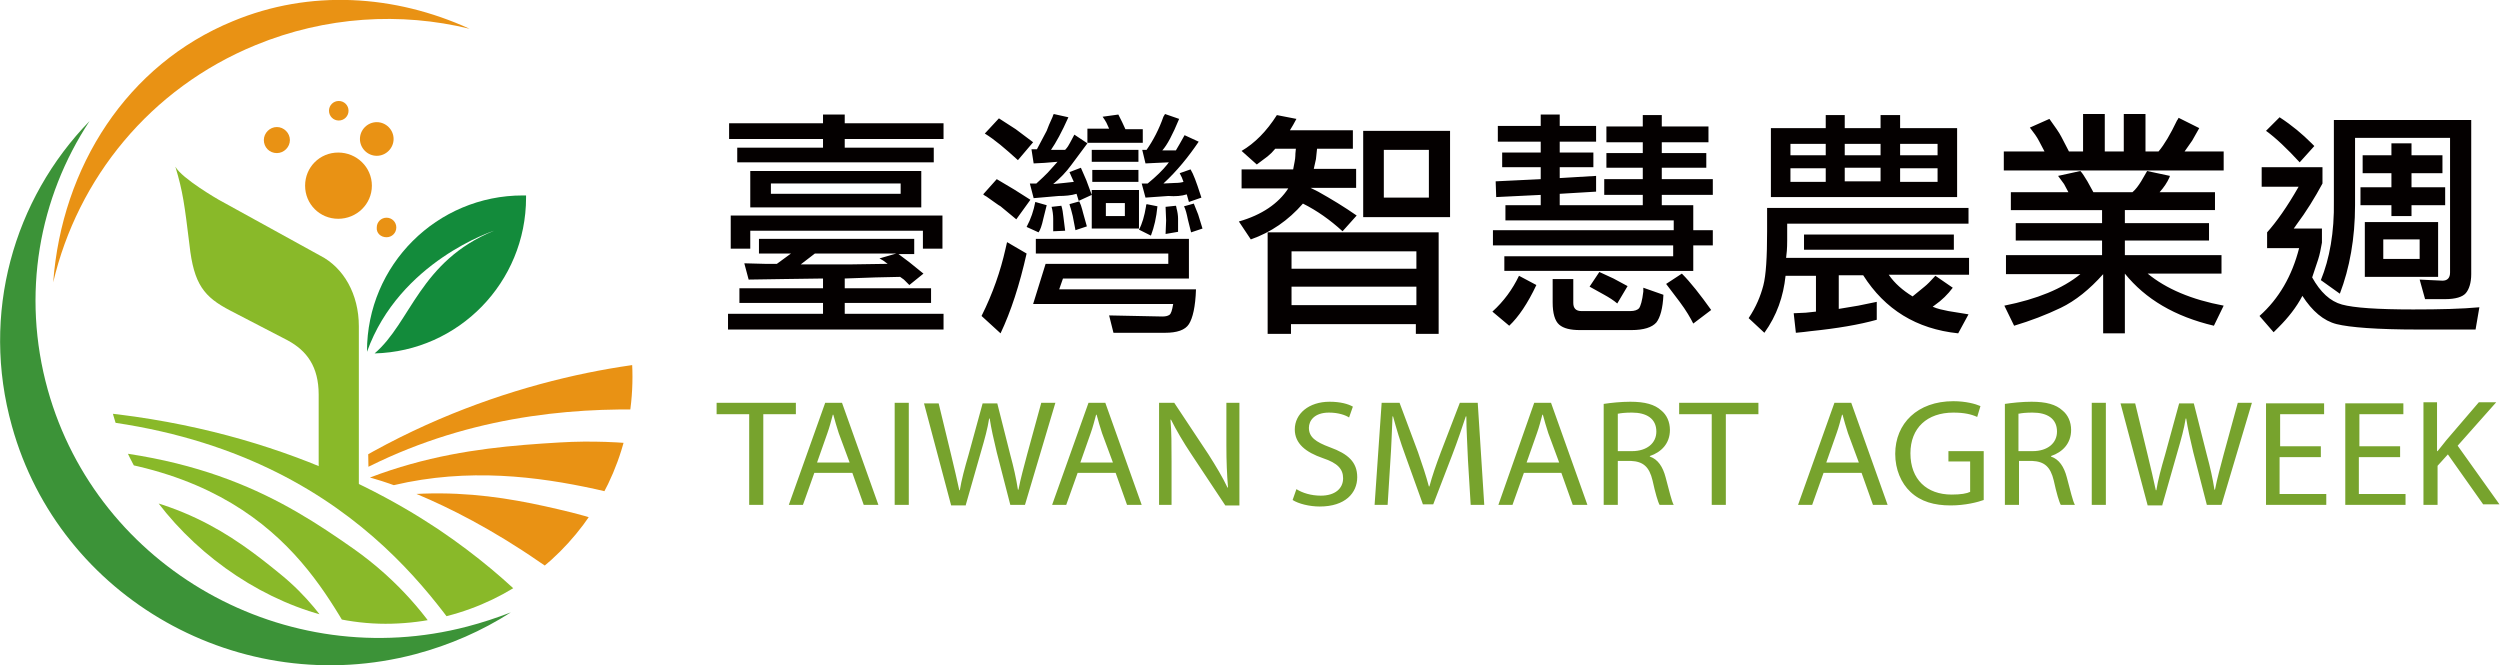
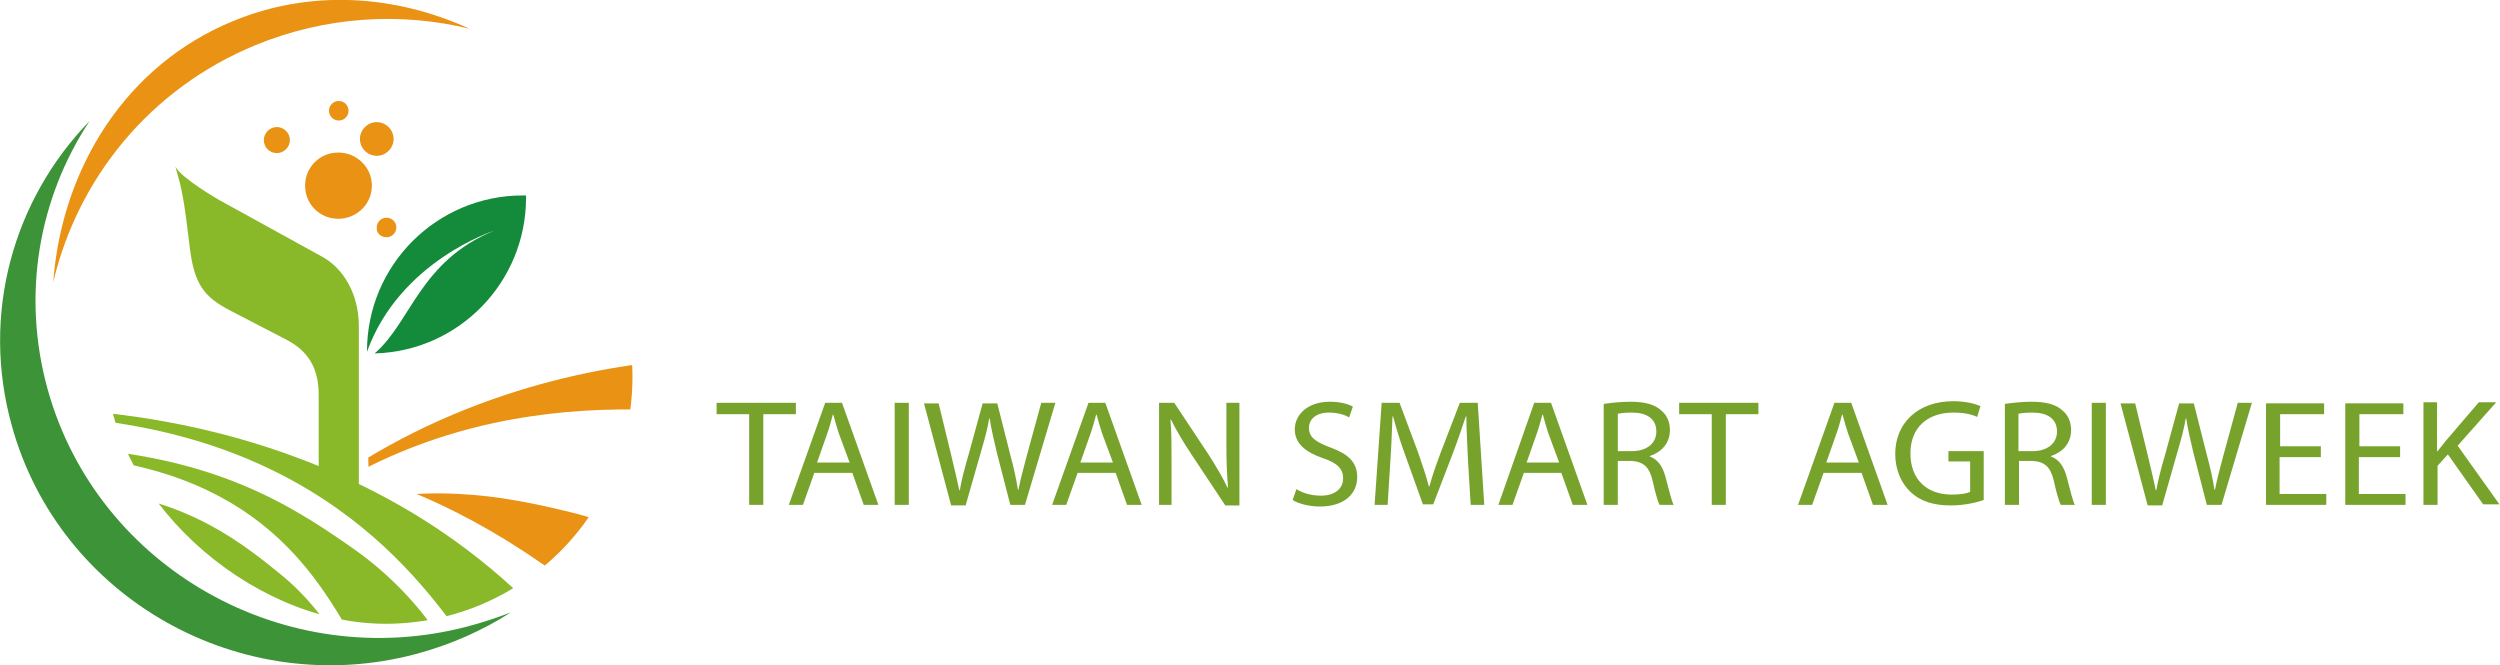
<svg xmlns="http://www.w3.org/2000/svg" xmlns:xlink="http://www.w3.org/1999/xlink" version="1.1" id="圖層_1" x="0px" y="0px" viewBox="0 0 460.5 122.5" style="enable-background:new 0 0 460.5 122.5;" xml:space="preserve">
  <style type="text/css">
	.st0{fill:#E99214;}
	.st1{clip-path:url(#SVGID_2_);fill:#89B929;}
	.st2{clip-path:url(#SVGID_2_);}
	.st3{clip-path:url(#SVGID_4_);fill:#E99214;}
	.st4{fill-rule:evenodd;clip-rule:evenodd;fill:#89B929;}
	.st5{fill:#138B3B;}
	.st6{fill:#3C9338;}
	.st7{fill:#040000;}
	.st8{fill:#77A32D;}
</style>
  <g>
    <path class="st0" d="M47.1,8.3c12.9-5.3,26.7-6.1,39.4-3C72.7-1,57.1-2,42.9,3.9c-19.5,8-31.5,26.8-33.1,48.1   C14.3,32.9,27.6,16.3,47.1,8.3z" />
    <g>
      <defs>
        <path id="SVGID_1_" d="M116.5,69.4c0,25.2-20.4,45.5-45.5,45.5c-25.2,0-51.6-23.7-51.6-48.8C19.4,41,45.8,23.8,71,23.8     C96.1,23.8,116.5,44.2,116.5,69.4" />
      </defs>
      <clipPath id="SVGID_2_">
        <use xlink:href="#SVGID_1_" style="overflow:visible;" />
      </clipPath>
      <path class="st1" d="M51.7,105.8c4.8,3.9,8.1,8.3,10.3,11.9l-13.6,1.2c-6.1-10.5-12.1-25-37.1-26.7l0.6-2.4    C32.4,90.8,42.9,98.6,51.7,105.8z" />
      <path class="st1" d="M65.6,118.6C58.2,106,46.9,84,4.8,83.6v-1.4C36.8,82.4,52.3,92.1,65,101c8.7,6.1,14,13.1,16.8,17.6H65.6z" />
      <path class="st1" d="M80.6,97.4c14.9,10,22.6,19.9,24.3,22.2H86.7c-8.6-11.9-29-43.1-84.9-43.1v-1.4    C39.4,75.2,65.4,87.3,80.6,97.4z" />
      <g class="st2">
        <defs>
          <path id="SVGID_3_" d="M67.9,87.9c0,0,13.7,3.3,31.6,15.7c12.4,8.6,19.6,4.9,19.6,4.9V59.8c0,0-36,2.2-51.4,16.9L67.9,87.9" />
        </defs>
        <clipPath id="SVGID_4_">
          <use xlink:href="#SVGID_3_" style="overflow:visible;" />
        </clipPath>
        <path class="st3" d="M105.3,94.4c6.9,1.7,12.7,4.3,17,6.5l-15.7,13.6c-12-6.9-23.4-26.2-49-18.9l-0.7-1.1     C77.7,88.3,92.6,91.3,105.3,94.4z" />
-         <path class="st3" d="M120.4,92.7c-17.1-4.3-45.7-12.6-74.4,9.6l-1.4-0.9c21.8-16.9,41.5-18.9,58.5-19.9c11.7-0.7,22,1.1,28.2,2.5     L120.4,92.7z" />
-         <path class="st3" d="M120,66.8c19.3-2.1,33.9,0.9,37.2,1.4l-11.8,10c-17-2.5-60.1-10.4-96.5,20.3l-1.3-0.8     C72,77,100.4,69,120,66.8z" />
+         <path class="st3" d="M120,66.8c19.3-2.1,33.9,0.9,37.2,1.4l-11.8,10c-17-2.5-60.1-10.4-96.5,20.3C72,77,100.4,69,120,66.8z" />
      </g>
    </g>
    <path class="st0" d="M62.3,40.3c3.4,0,6.2-2.7,6.2-6.1c0-3.4-2.8-6.1-6.2-6.1c-3.4,0-6.1,2.7-6.1,6.1   C56.2,37.6,58.9,40.3,62.3,40.3z" />
    <path class="st0" d="M51,28.2c1.3,0,2.4-1.1,2.4-2.4c0-1.3-1.1-2.4-2.4-2.4c-1.3,0-2.4,1.1-2.4,2.4C48.6,27.1,49.6,28.2,51,28.2z" />
    <path class="st0" d="M69.4,28.7c1.7,0,3.1-1.4,3.1-3.1c0-1.7-1.4-3.1-3.1-3.1c-1.7,0-3.1,1.4-3.1,3.1   C66.3,27.3,67.7,28.7,69.4,28.7z" />
    <path class="st0" d="M62.4,22.2c1,0,1.8-0.8,1.8-1.8c0-1-0.8-1.8-1.8-1.8c-1,0-1.8,0.8-1.8,1.8C60.6,21.4,61.4,22.2,62.4,22.2z" />
    <path class="st0" d="M71.2,43.7c1,0,1.8-0.8,1.8-1.8c0-1-0.8-1.8-1.8-1.8c-1,0-1.8,0.8-1.8,1.8C69.3,42.9,70.1,43.7,71.2,43.7z" />
    <path class="st4" d="M32.3,30.7c1.2,2.2,8,6.1,8,6.1l18.7,10.3c4.3,2.2,7.1,7.1,7.1,13v30.4l-7.4-3.8v-14c0-5.2-2.2-8.1-5.7-10   l-10.6-5.5c-4.8-2.5-6.7-4.8-7.5-12.1C34,37.8,33.7,35.3,32.3,30.7z" />
    <path class="st5" d="M96.9,36c-0.2,0-0.4,0-0.6,0c-15.8,0-28.7,12.8-28.7,28.7l0,0.1C73.6,48.1,91,42.5,91,42.5   c-13.7,5.6-15.3,16.9-22,22.6C84.5,64.7,96.9,52,96.9,36.4L96.9,36z" />
    <path class="st6" d="M86.1,115.4C52.6,124.2,18,104.7,8.8,71.8c-4.9-17.6-1.6-35.4,7.7-49.5C2.5,36.7-3.6,57.8,2.2,78.5   c8.8,31.7,42.1,50.5,74.3,42c6.4-1.7,12.3-4.3,17.6-7.7C91.5,113.8,88.8,114.7,86.1,115.4z" />
  </g>
-   <path class="st7" d="M445.7,47.7H439v-3.6h6.7V47.7z M417.5,45.7h6c-1.3,5.1-3.7,9.3-7.3,12.5l2.6,3l0.9-0.9  c1.8-1.8,3.3-3.7,4.4-5.8c1.8,2.8,3.9,4.6,6.3,5.2c2.4,0.6,7.4,1,15,1H456l0.7-4.1c-3.2,0.3-7.3,0.4-12.2,0.4  c-6.6,0-10.9-0.3-13.1-0.9c-2.2-0.6-4-2.3-5.5-5l1.1-3.3c0.3-0.9,0.5-2,0.7-3.1v-2.6h-5.2c0.2-0.3,0.4-0.5,0.5-0.7  c1.8-2.4,3.4-5,4.8-7.6v-3h-11.2v3.6h6.8c-2.1,3.7-4.1,6.5-5.8,8.4V45.7z M426.3,26.9l-0.5-0.5c-1.7-1.7-3.6-3.3-5.9-4.8l-2.5,2.5  c1.8,1.3,3.9,3.3,6.2,5.8L426.3,26.9z M427.5,51.6l3.5,2.5c1.8-4.7,2.8-10.2,2.8-16.3V37v-0.8V25.4h17.5v24.8c0,1-0.5,1.5-1.4,1.5  l-4.2-0.2l1,3.6h3.7c1.9,0,3.2-0.4,3.8-1.1c0.6-0.7,1-1.9,1-3.5V50V22.1h-25.3v12.5c0,0.3,0,0.7,0,1.1c0,0.4,0,0.9,0,1.3  C430,42.8,429.1,47.7,427.5,51.6z M444.2,39.8v-2h6.2v-3.3h-6.2v-2.6h5.7v-3.3h-5.7v-2.2h-3.7v2.2h-5.3v3.3h5.3v2.6h-5.7v3.3h5.7v2  H444.2z M435.6,40.9V51h13.5V40.9H435.6z M387.4,47h-17.9v3.5h13.7c-3.3,2.7-8,4.6-14,5.8l1.8,3.7c3-0.9,5.9-2,8.6-3.3  c2.7-1.3,5.3-3.4,7.8-6.2v10.9h4v-11c3.8,4.7,9.2,7.9,16.4,9.6l1.8-3.7c-5.9-1.1-10.6-3.1-14-5.9h13.6V47h-17.8v-2.7h15.5v-3.2  h-15.5v-2.4H408v-3.3h-10.2c0.8-0.9,1.4-1.8,1.8-2.7l0.1-0.3l-4.2-0.9l-1.1,1.9c-0.5,0.8-1,1.5-1.6,2h-7.2l-1.1-2  c-0.5-0.8-0.9-1.5-1.3-1.9l-4.1,0.9l1.1,1.5l0.8,1.5h-10.6v3.3h16.8v2.4h-15.9v3.2h15.9V47z M395.2,27.9v-6.9h-4v6.9h-3.5v-6.9h-4  v6.9h-2.6l-1.4-2.7c-0.4-0.8-1.2-1.9-2.2-3.3l-3.6,1.6c0.7,0.9,1.3,1.7,1.7,2.5l1,1.9h-7.5v3.5h40.5v-3.5h-7.2c0.5-0.7,1-1.4,1.4-2  l1.3-2.3l-3.8-1.9c-0.1,0.2-0.2,0.4-0.3,0.5c-1.2,2.5-2.3,4.4-3.4,5.7H395.2z M350,33.5v-2.5h6.9v2.5H350z M346.4,30.9v2.5h-6.6  v-2.5H346.4z M329.8,33.5v-2.5h6.5v2.5H329.8z M329.8,28.6v-2.1h6.5v2.1H329.8z M339.8,28.6v-2.1h6.6v2.1H339.8z M350,28.6v-2.1h6.9  v2.1H350z M332.3,46h27.6v-2.8h-27.6V46z M362.6,41.5v-3.2h-37.1v4.3c0,4.8-0.2,8.1-0.7,10c-0.5,1.9-1.3,3.9-2.7,6l2.9,2.7  c2.3-3.2,3.5-6.7,3.9-10.5h5.6v6.6l-1.9,0.2l-2.2,0.1l0.4,3.6c1.1-0.1,2-0.2,2.7-0.3c4.9-0.5,9-1.2,12.2-2.1v-3.3l-3.4,0.7l-3.6,0.6  v-6.2h4.5c4,6.3,9.8,9.9,17.5,10.7l1.9-3.5l-3.7-0.6c-1-0.2-2-0.4-2.9-0.8c0.1-0.1,0.3-0.2,0.4-0.3c1.3-0.9,2.4-2,3.3-3.2l-3.2-2.2  c-0.9,1-1.5,1.6-2,2l-2.2,1.8c-1.8-1.1-3.3-2.4-4.4-4h14.8v-3.1H329c0.1-0.7,0.2-1.7,0.2-3.2l0-3.1H362.6z M350,23.6v-2.4h-3.6v2.4  h-6.6v-2.4h-3.5v2.4h-10.1v12.7h34.3V23.6H350z M299.8,52.7l-2.6-1.4l-2.6-1.2l-1.8,2.7l2.7,1.5c0.9,0.5,1.7,1,2.4,1.6L299.8,52.7z   M311.9,49.9v-4.7h3.6v-2.8h-3.6v-4.6h-5.8v-1.9h9.4v-2.9h-9.4v-2.1h8.2v-2.7h-8.2v-2h8.6v-2.9h-8.6v-2.1h-3.5v2.1h-6.7v2.9h6.7v2  h-6.7v2.7h6.7v2.1h-7.1v2.9h7.1v1.9h-15.3v-2.1l6.7-0.4v-2.9l-6.7,0.4v-2h6.2v-2.7h-6.2v-2h6.7v-2.9h-6.7v-2.1h-3.5v2.1h-7.9v2.9  h7.9v2h-7.1v2.7h7.1v2.2l-8.3,0.4l0.1,2.9l8.2-0.4v1.9h-6.5v2.8h31v1.8H275v2.8h33.2v2h-31.1v2.7H311.9z M279.8,50.8  c-1.2,2.5-2.8,4.7-4.9,6.6L278,60c1.7-1.6,3.4-4.1,5-7.5L279.8,50.8z M315.2,57.1c-2-2.8-3.8-5.1-5.4-6.7l-2.9,1.9l2.5,3.3  c1.2,1.6,2,3,2.5,4L315.2,57.1z M286,51.5v4.2c0,2,0.4,3.4,1.2,4.1c0.8,0.7,2.1,1,3.8,1h9.5c2.3,0,3.8-0.5,4.6-1.4  c0.7-0.9,1.2-2.6,1.3-5.1l-3.7-1.3c0,0.3,0,0.6,0,0.7c-0.2,1.7-0.5,2.7-0.8,3.1c-0.3,0.3-0.8,0.5-1.6,0.5h-9c-1,0-1.5-0.5-1.5-1.5  v-4.4H286z M260.9,49.5h-23v-3.2h23V49.5z M260.9,56.2h-23v-3.4h23V56.2z M263.2,36.4h-8.3v-8.8h8.3V36.4z M233.6,61.5h4.2v-1.8h23  v1.8h4.2V42.8h-31.5V61.5z M230.4,44.1c3.7-1.3,6.9-3.5,9.6-6.6c2.6,1.3,5,3,7.3,5.1l2.6-2.9c-2.3-1.6-4.6-3-7.1-4.4l-1.4-0.7h8.4  v-3.5H242l0.4-1.8l0.2-1.9h6.6v-3.4h-11.6l0.6-1l0.6-1.1l-3.6-0.7c-1.9,3-4.1,5.2-6.5,6.6l2.8,2.5l2-1.5c0.5-0.4,0.9-0.8,1.4-1.4  h3.8c0,0.2-0.1,0.7-0.1,1.3c0,0.6-0.2,1.4-0.4,2.5h-9.5v3.5h8.6c-1.8,2.8-4.9,4.9-9.1,6.1L230.4,44.1z M251.1,40h16V24.1h-16V40z   M207.2,39.8h-3.5v-2.4h3.5V39.8z M217,42.7l0-2.4c0-0.6-0.1-1.3-0.3-2c0-0.1,0-0.2-0.1-0.4l-1.9,0.2l0.1,2.5l-0.1,2.5L217,42.7z   M221.5,42.1l-0.8-2.6l-0.8-2l-1.8,0.5c0.3,0.6,0.5,1.4,0.7,2.4l0.6,2.4L221.5,42.1z M211.2,37.6c-0.1,0.2-0.1,0.3-0.1,0.4  c-0.3,1.8-0.7,3.2-1.3,4.3l2.2,1.1c0.6-1.6,1-3.3,1.2-5.4L211.2,37.6z M196.2,42.5l-0.3-2.4c-0.1-0.9-0.2-1.6-0.4-2.2l-1.8,0.2  c0.2,0.7,0.3,1.5,0.3,2.2v0.5c0,0.5,0,0.9,0,1.1c0,0.3,0,0.5,0,0.7L196.2,42.5z M200.2,41.7l-0.7-2.5c-0.1-0.4-0.2-0.8-0.4-1.4  l-0.3-0.7l-1.8,0.5l0.1,0.4c0.2,0.5,0.3,1.1,0.5,1.8l0.5,2.6L200.2,41.7z M190.7,37.2c-0.3,1.6-0.8,3.1-1.6,4.6l2.2,1  c0.3-0.4,0.6-1.2,0.9-2.6l0.6-2.4L190.7,37.2z M195.1,53.3l0.7-2h23.2V44h-28.2v2.7h24.4v1.9h-22.6l-2.3,7.4h25.8  c-0.2,1.2-0.4,1.8-0.7,2c-0.3,0.2-0.7,0.3-1.3,0.3l-9.8-0.2l0.8,3.2h9.5c2.2,0,3.7-0.5,4.4-1.6c0.7-1.1,1.2-3.2,1.3-6.4H195.1z   M185.5,44.6c-0.1,0.5-0.2,0.9-0.3,1.3c-0.9,4-2.3,8.1-4.4,12.3l3.5,3.2c1.9-4,3.5-8.9,4.8-14.7L185.5,44.6z M189.8,36.8l-3-1.9  l-3.2-1.9l-2.5,2.8c0.2,0.2,0.4,0.3,0.6,0.4c1.3,0.9,2.2,1.6,2.6,1.8l2.9,2.4L189.8,36.8z M190.3,26.2c-1.1-0.8-2.1-1.6-3.2-2.4  l-3.1-2l-2.6,2.8c1.8,1.1,3.8,2.8,6.1,4.9L190.3,26.2z M209.8,42.1v-7.1h-8.7v7.1H209.8z M218.6,35.8l0.4,1.4l2.3-0.8  c-0.1-0.2-0.1-0.4-0.2-0.6c-0.7-2.2-1.3-3.8-1.8-4.6l-2,0.7l0.4,0.8l0.3,0.8c-0.3,0.1-0.8,0.2-1.6,0.2l-2.1,0.1  c2.5-2.3,4.6-4.9,6.5-7.7l-2.6-1.2l-0.9,1.6l-0.7,1.2l-1.2,0h-1.3c0.9-1,1.9-2.9,3.1-5.8l-2.6-0.9c-0.1,0.2-0.2,0.3-0.3,0.5  c-0.8,2.3-1.9,4.4-3.1,6.1l-0.8,0l0.6,2.5l2.1-0.1l2.2-0.1c-0.1,0.1-0.2,0.3-0.3,0.4c-0.8,1-2,2.2-3.6,3.5h-1.1l0.7,2.6l4.2-0.3  C216.5,36.2,217.7,36.1,218.6,35.8z M200.3,23.8v2.5h10.2v-2.5h-3.2l-0.6-1.3l-0.7-1.4l-2.9,0.4c0.2,0.3,0.5,0.7,0.7,1.1l0.5,1.1  H200.3z M201.2,33.5h8.5v-2.2h-8.5V33.5z M201.1,29.8h8.6v-2.2h-8.6V29.8z M198.3,35.7l0.4,1.3l2.4-1.1l-1-2.7l-1-2.3l-2.1,0.8  l0.3,0.7l0.5,1.1l-1.8,0.2l-2,0.2c1.2-1,2.4-2.2,3.4-3.6l2.9-3.9l-2.4-1.6l-0.8,1.5c-0.2,0.4-0.5,0.9-0.9,1.3l-1.2,0l-1.4,0  c0.9-1.3,2-3.3,3.2-6l-2.7-0.6c-0.1,0.2-0.2,0.4-0.2,0.5c-0.5,1.1-0.9,2-1.1,2.6l-1.8,3.4h-1l0.4,2.6l2-0.1l2.4-0.2l-1.8,2  c-0.5,0.5-1.2,1.2-2.1,2l-1.2,0l0.7,2.7l4.6-0.4C196.2,36.1,197.3,36,198.3,35.7z M165.1,46.7l-3.1,0.9l0.7,0.4l0.8,0.6l-6.7,0.1  c-2.1,0-3.9,0-5.4,0c-1.4,0-2.7,0-3.9,0l2.6-2H165.1z M165.9,35.7H142v-1.9h23.9V35.7z M168.4,46.7V44h-28.6v2.7h5.9l-2.6,1.9h-2.2  l-3.8-0.1l0.8,3l6.4-0.1l7.3-0.1v1.8h-15.4v2.7h15.4v2h-17.5v2.9h39.7v-2.9h-18.2v-2h15.9v-2.7h-15.9v-1.8l5.7-0.2l4.5-0.1l0.7,0.5  l1,1l2.6-2.1l-2.6-2.1l-2-1.5H168.4z M134.6,39.7v6.1h3.6v-3.3H170v3.3h3.6v-6.1H134.6z M138.2,31.5v6.7h31.5v-6.7H138.2z   M134.3,22.7v2.9h17.3v1.6h-15.8v2.7h36.2v-2.7h-16.4v-1.6h18.2v-2.9h-18.2v-1.6h-4v1.6H134.3z" />
  <path class="st8" d="M446.5,93h2.5v-7.2l1.9-2.1l6.5,9.2h3l-7.7-10.8l7.1-8h-3.2l-6,7c-0.5,0.6-1,1.3-1.6,2h-0.1v-9h-2.5V93z   M442.2,82.2h-7.6v-5.9h8.1v-2h-10.7V93h11.1v-2h-8.6v-6.8h7.6V82.2z M427.6,82.2h-7.6v-5.9h8.1v-2h-10.7V93h11.1v-2h-8.6v-6.8h7.6  V82.2z M398.3,93l2.8-9.8c0.7-2.4,1.2-4.2,1.5-6.1h0.1c0.3,1.9,0.7,3.7,1.3,6.2l2.5,9.7h2.7l5.6-18.8h-2.6l-2.6,9.5  c-0.6,2.3-1.2,4.4-1.6,6.5h-0.1c-0.3-2-0.8-4.2-1.4-6.4l-2.4-9.5h-2.7l-2.6,9.5c-0.7,2.4-1.3,4.6-1.6,6.5h-0.1  c-0.4-1.8-0.9-4.1-1.5-6.5l-2.3-9.5h-2.7l5,18.8H398.3z M385.3,74.2V93h2.6V74.2H385.3z M371.9,76.2c0.4-0.1,1.3-0.2,2.5-0.2  c2.7,0,4.5,1.1,4.5,3.5c0,2.1-1.7,3.6-4.5,3.6h-2.6V76.2z M369.4,93h2.5v-8.1h2.4c2.3,0.1,3.4,1.1,4,3.6c0.5,2.3,1,4,1.3,4.5h2.6  c-0.4-0.7-0.8-2.5-1.5-5.1c-0.5-1.9-1.4-3.3-2.9-3.8V84c2.1-0.7,3.7-2.3,3.7-4.8c0-1.5-0.6-2.8-1.6-3.6c-1.2-1.1-3-1.6-5.7-1.6  c-1.7,0-3.6,0.2-4.9,0.4V93z M365.4,83.1h-6.5v1.9h4v5.6c-0.6,0.3-1.7,0.5-3.4,0.5c-4.6,0-7.6-2.8-7.6-7.6c0-4.7,3.1-7.5,7.9-7.5  c2,0,3.3,0.3,4.4,0.8l0.6-2c-0.9-0.4-2.7-0.9-5-0.9c-6.6,0-10.7,4.1-10.7,9.7c0,2.9,1.1,5.4,2.8,7c1.9,1.8,4.4,2.5,7.4,2.5  c2.7,0,5-0.6,6.1-1V83.1z M336.4,85.2l1.9-5.4c0.4-1.1,0.7-2.3,1-3.4h0.1c0.3,1.1,0.6,2.2,1,3.4l2,5.4H336.4z M342.9,87.1L345,93  h2.7L341,74.2h-3.1L331.2,93h2.6l2.1-5.9H342.9z M315.3,93h2.6V76.3h6v-2.1h-14.6v2.1h6V93z M298.1,76.2c0.4-0.1,1.3-0.2,2.5-0.2  c2.7,0,4.5,1.1,4.5,3.5c0,2.1-1.7,3.6-4.5,3.6h-2.6V76.2z M295.5,93h2.5v-8.1h2.4c2.3,0.1,3.4,1.1,4,3.6c0.5,2.3,1,4,1.3,4.5h2.6  c-0.4-0.7-0.8-2.5-1.5-5.1c-0.5-1.9-1.4-3.3-2.9-3.8V84c2.1-0.7,3.7-2.3,3.7-4.8c0-1.5-0.6-2.8-1.6-3.6c-1.2-1.1-3-1.6-5.7-1.6  c-1.7,0-3.6,0.2-4.9,0.4V93z M281.2,85.2l1.9-5.4c0.4-1.1,0.7-2.3,1-3.4h0.1c0.3,1.1,0.6,2.2,1,3.4l2,5.4H281.2z M287.6,87.1  l2.1,5.9h2.7l-6.7-18.8h-3.1L276,93h2.6l2.1-5.9H287.6z M270.9,93h2.5l-1.2-18.8h-3.3l-3.5,9.1c-0.9,2.4-1.6,4.4-2.1,6.3h-0.1  c-0.5-1.9-1.2-4-2-6.3l-3.4-9.1h-3.3L253.2,93h2.4l0.5-8c0.2-2.8,0.3-6,0.4-8.3h0.1c0.6,2.2,1.3,4.6,2.3,7.3l3.2,8.9h1.9l3.5-9.1  c1-2.6,1.8-5,2.5-7.1h0.1c0,2.3,0.2,5.5,0.3,8.1L270.9,93z M238.1,92.1c1.1,0.7,3.1,1.2,5,1.2c4.7,0,6.9-2.5,6.9-5.4  c0-2.8-1.7-4.3-5-5.5c-2.7-1-3.9-1.9-3.9-3.6c0-1.3,1-2.8,3.7-2.8c1.8,0,3.1,0.5,3.7,0.9l0.7-2c-0.9-0.5-2.3-0.9-4.3-0.9  c-3.8,0-6.4,2.2-6.4,5.1c0,2.6,2,4.2,5.2,5.3c2.7,0.9,3.7,2,3.7,3.7c0,1.9-1.5,3.2-4.1,3.2c-1.8,0-3.4-0.5-4.5-1.2L238.1,92.1z   M215.8,93v-8c0-3.1,0-5.4-0.2-7.7l0.1,0c1,2,2.3,4.2,3.7,6.3l6.3,9.5h2.6V74.2h-2.4v7.9c0,2.9,0.1,5.2,0.3,7.7l-0.1,0  c-0.9-1.9-2.1-3.9-3.5-6.1l-6.3-9.5h-2.8V93H215.8z M199,85.2l1.9-5.4c0.4-1.1,0.7-2.3,1-3.4h0.1c0.3,1.1,0.6,2.2,1,3.4l2,5.4H199z   M205.5,87.1l2.1,5.9h2.7l-6.7-18.8h-3.1L193.8,93h2.6l2.1-5.9H205.5z M177.9,93l2.8-9.8c0.7-2.4,1.2-4.2,1.5-6.1h0.1  c0.3,1.9,0.7,3.7,1.3,6.2l2.5,9.7h2.7l5.6-18.8h-2.6l-2.6,9.5c-0.6,2.3-1.2,4.4-1.6,6.5h-0.1c-0.3-2-0.8-4.2-1.4-6.4l-2.4-9.5H181  l-2.6,9.5c-0.7,2.4-1.3,4.6-1.6,6.5h-0.1c-0.4-1.8-0.9-4.1-1.5-6.5l-2.3-9.5h-2.7l5,18.8H177.9z M164.8,74.2V93h2.6V74.2H164.8z   M150.5,85.2l1.9-5.4c0.4-1.1,0.7-2.3,1-3.4h0.1c0.3,1.1,0.6,2.2,1,3.4l2,5.4H150.5z M157,87.1l2.1,5.9h2.7l-6.7-18.8H152L145.3,93  h2.6l2.1-5.9H157z M138,93h2.6V76.3h6v-2.1H132v2.1h6V93z" />
</svg>